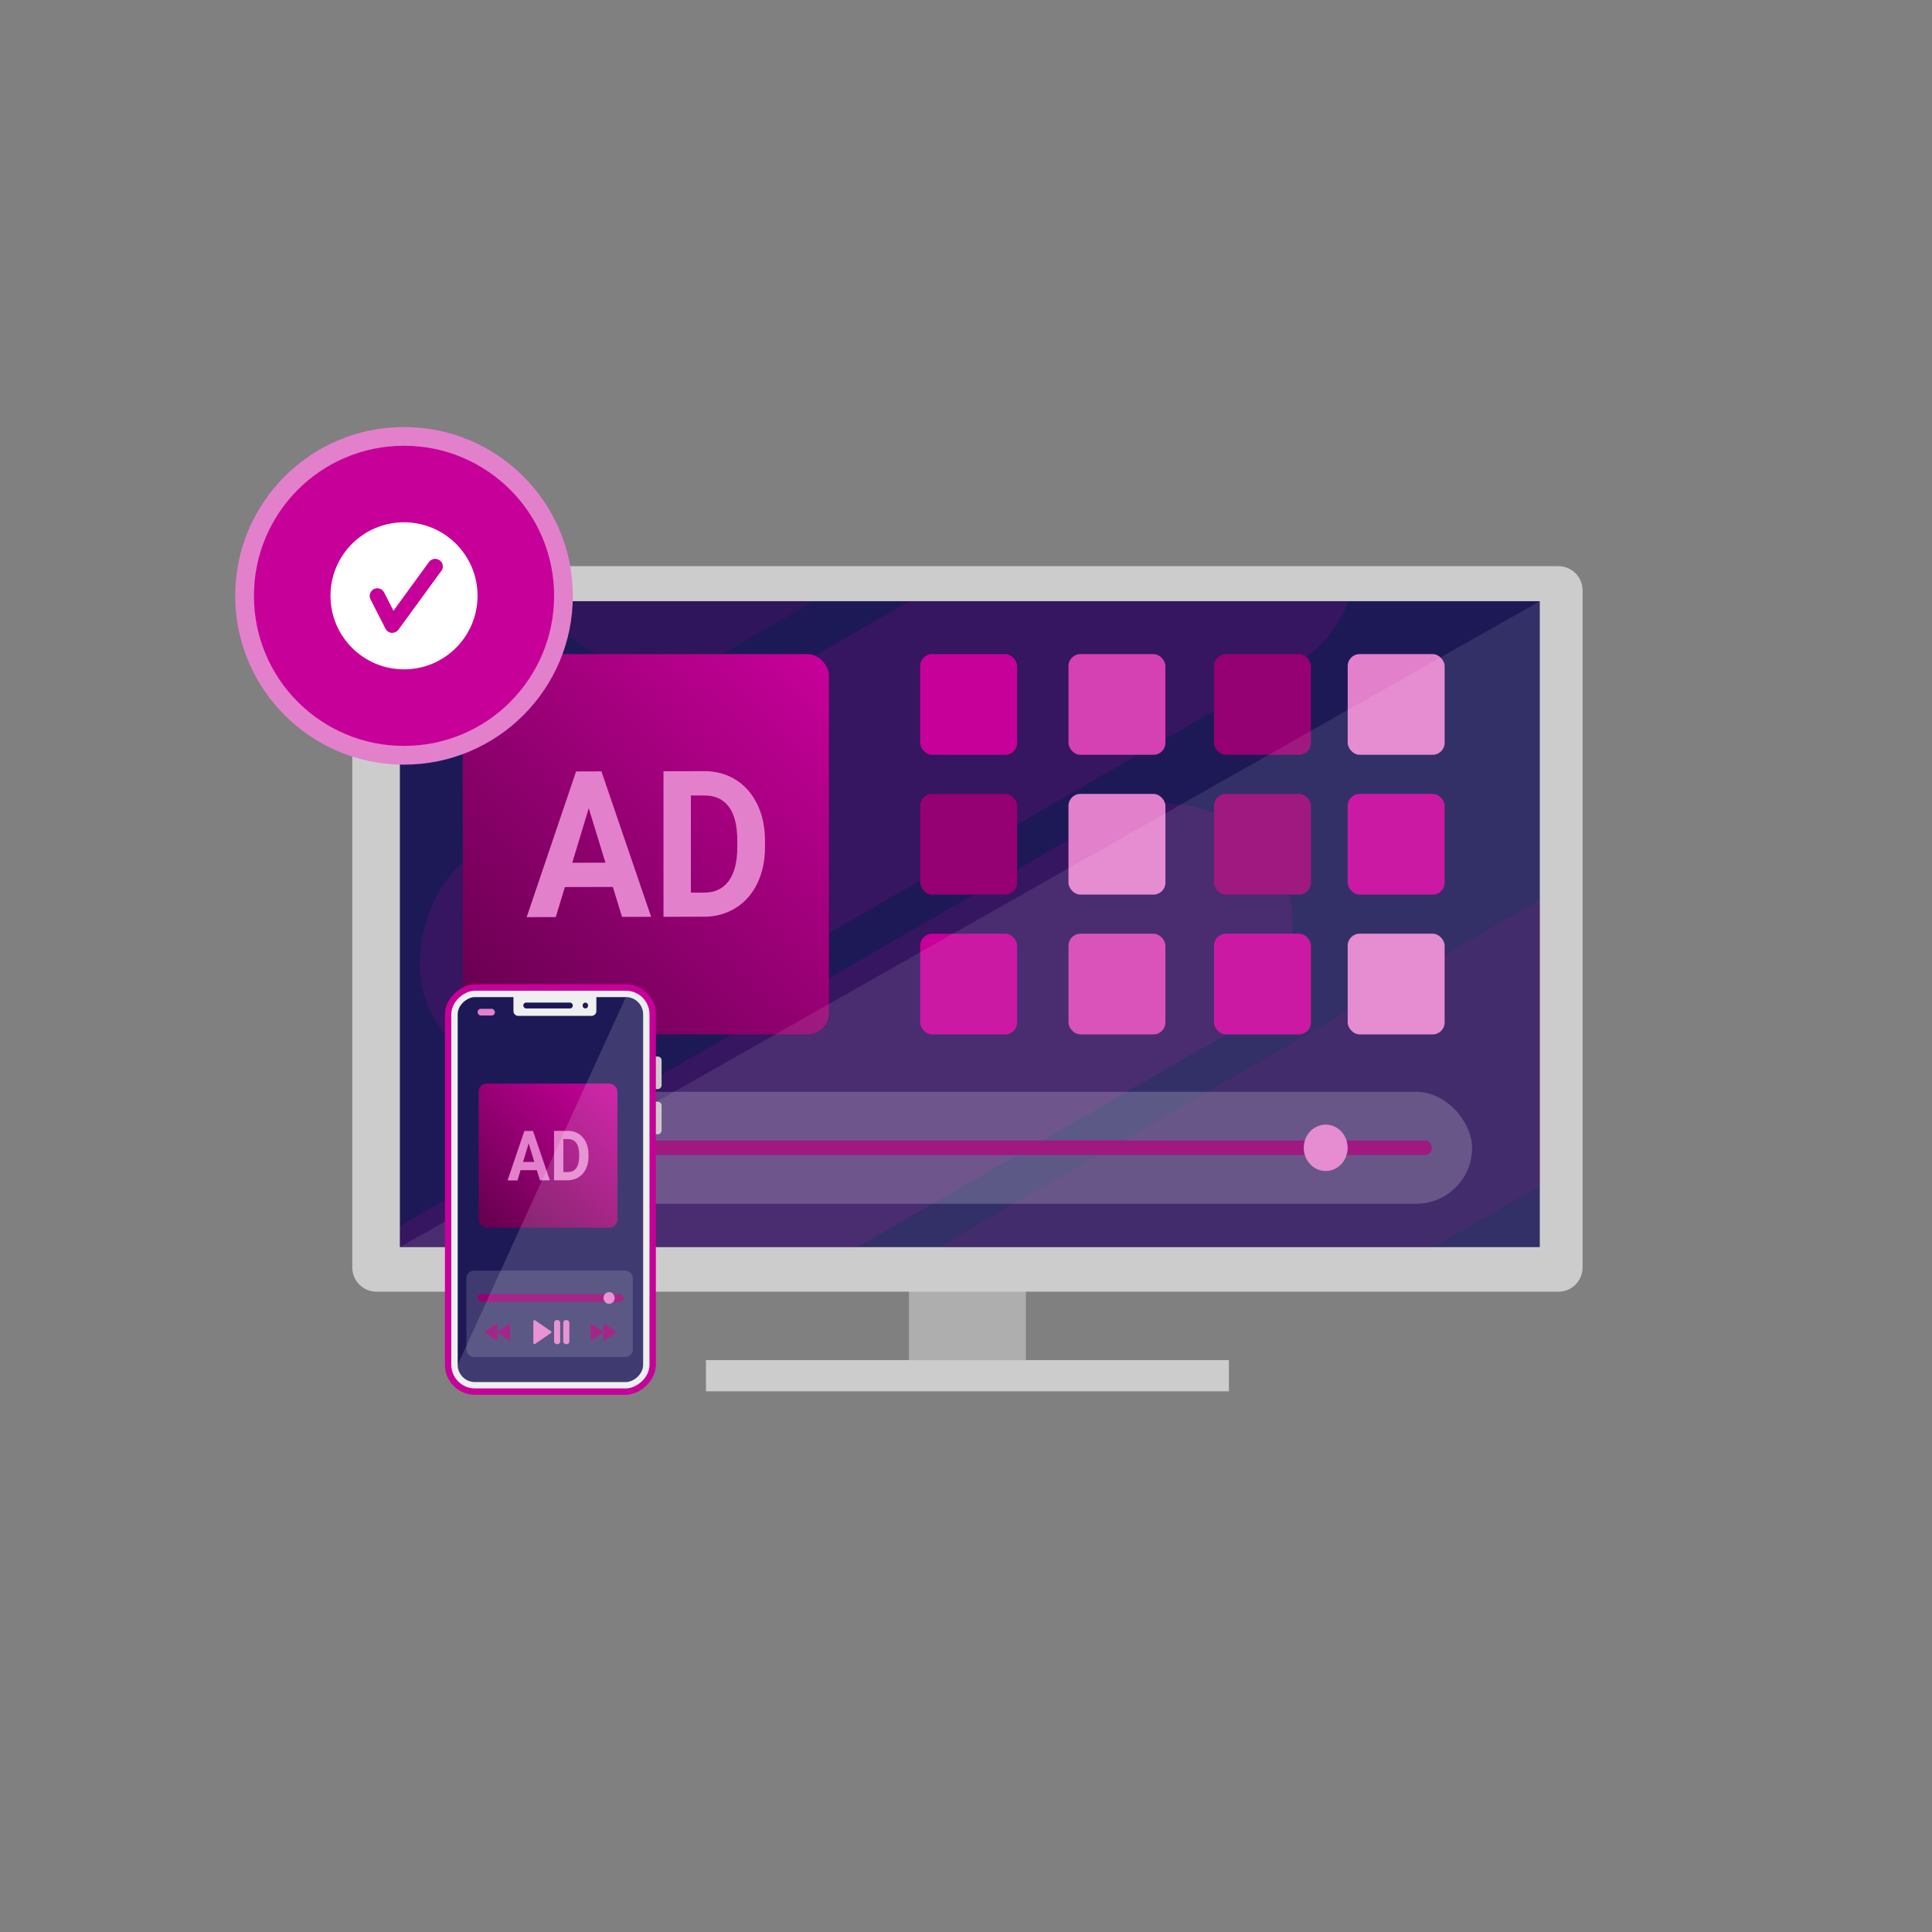
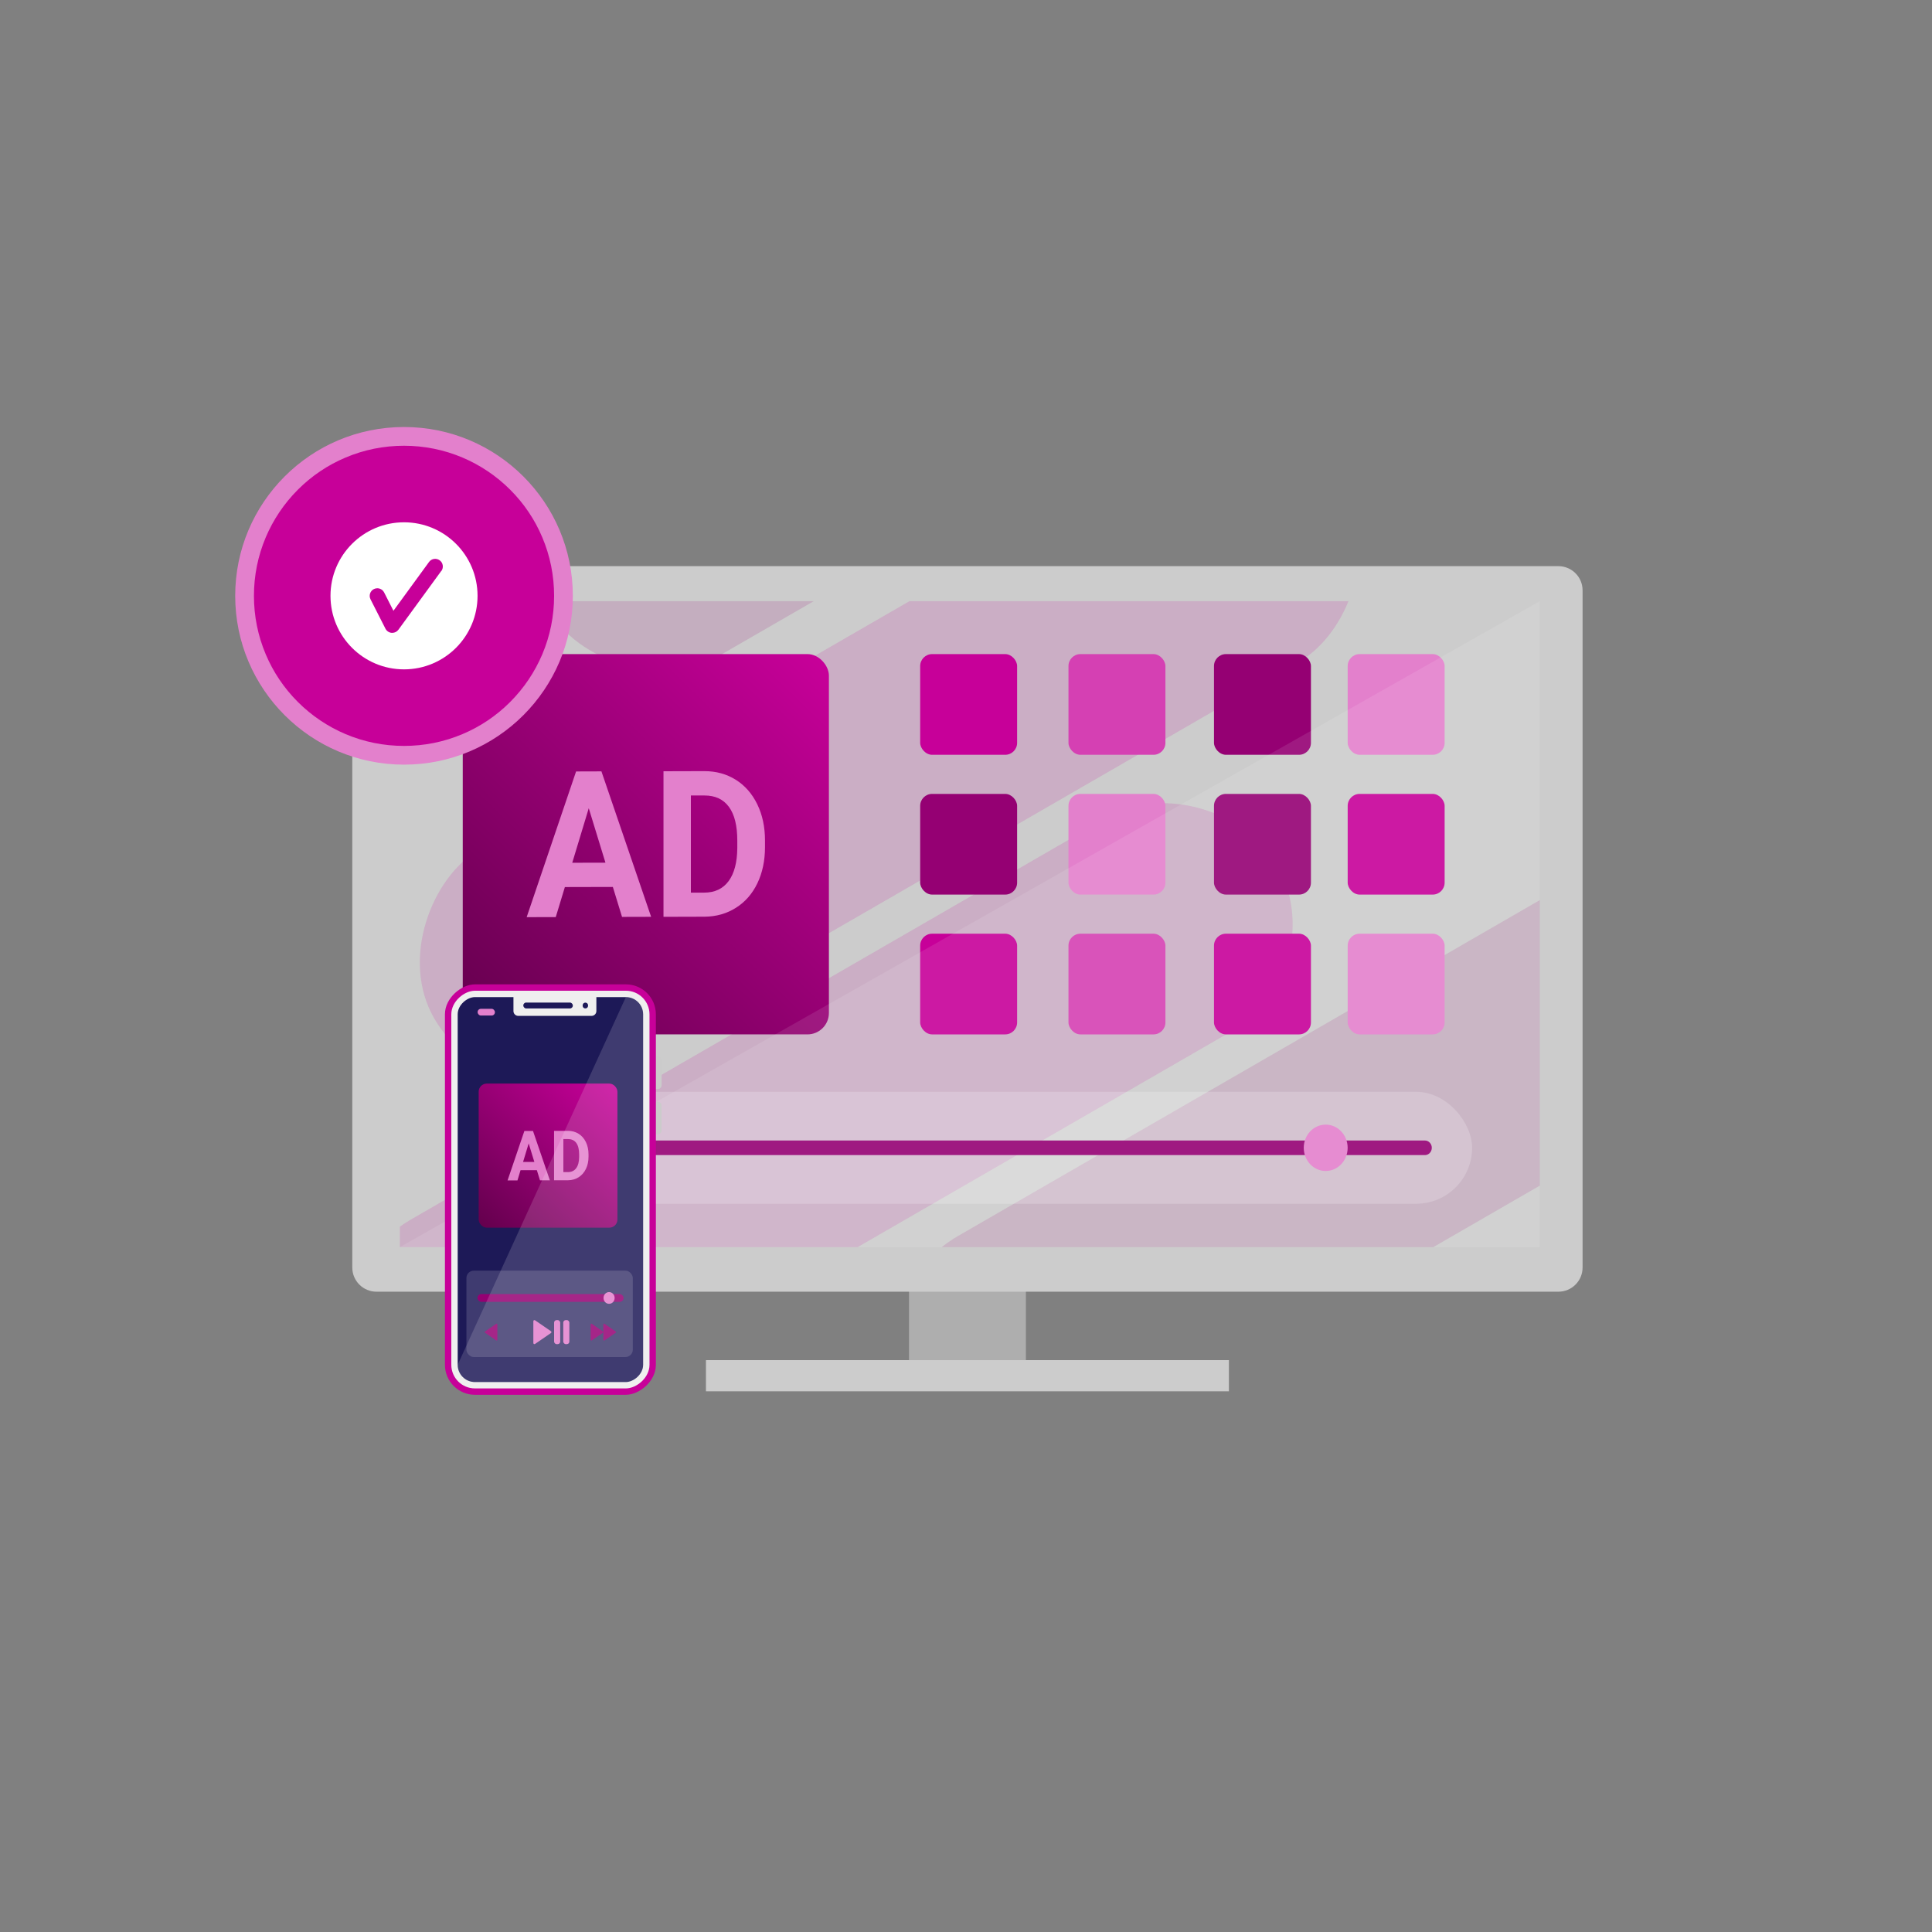
<svg xmlns="http://www.w3.org/2000/svg" xmlns:xlink="http://www.w3.org/1999/xlink" viewBox="0 0 500 500">
  <rect x="0" y="0" width="500" height="500" fill="#808080" stroke="none" />
  <defs>
    <style>
      .cls-1 {
        fill: none;
      }

      .cls-2 {
        fill: #e380cc;
      }

      .cls-3 {
        fill: url(#linear-gradient-2);
      }

      .cls-4 {
        fill: #efefef;
      }

      .cls-5 {
        mix-blend-mode: overlay;
      }

      .cls-5, .cls-6, .cls-7, .cls-8, .cls-9 {
        fill: #fff;
      }

      .cls-5, .cls-6, .cls-10, .cls-11 {
        opacity: .15;
      }

      .cls-12 {
        fill: url(#linear-gradient);
      }

      .cls-7 {
        opacity: .2;
      }

      .cls-13 {
        fill: #ccc;
      }

      .cls-14, .cls-9 {
        isolation: isolate;
      }

      .cls-15 {
        fill: #d540b3;
      }

      .cls-10, .cls-16 {
        fill: #c70099;
      }

      .cls-17 {
        fill: #1d1957;
      }

      .cls-18, .cls-11 {
        fill: #950073;
      }

      .cls-19 {
        fill: #cbcbcb;
      }

      .cls-20 {
        fill: #aeaeae;
      }

      .cls-21 {
        clip-path: url(#clippath);
      }

      .cls-9 {
        opacity: .1;
      }
    </style>
    <clipPath id="clippath">
      <rect class="cls-1" x="103.49" y="155.59" width="295" height="167.16" />
    </clipPath>
    <linearGradient id="linear-gradient" x1="120.64" y1="266.47" x2="212.82" y2="171.34" gradientUnits="userSpaceOnUse">
      <stop offset="0" stop-color="#64004d" />
      <stop offset="1" stop-color="#c70099" />
    </linearGradient>
    <linearGradient id="linear-gradient-2" x1="124.22" y1="317.26" x2="159.15" y2="281.21" xlink:href="#linear-gradient" />
  </defs>
  <g class="cls-14">
    <g id="Layer_1" data-name="Layer 1">
      <g>
        <g>
          <g>
            <rect class="cls-20" x="235.25" y="327.35" width="30.25" height="28.57" />
            <rect class="cls-13" x="182.7" y="352" width="135.34" height="8.07" />
            <path class="cls-13" d="M97.66,146.52h305.64c3.47,0,6.27,2.8,6.27,6.27v175.23c0,3.47-2.8,6.27-6.27,6.27H97.44c-3.47,0-6.27-2.8-6.27-6.27v-175c0-3.59,2.91-6.5,6.5-6.5Z" />
-             <rect class="cls-17" x="103.49" y="155.59" width="295" height="167.16" />
            <g class="cls-21">
              <g>
                <rect class="cls-10" x="198.19" y="59.48" width="63.99" height="272.09" rx="32" ry="32" transform="translate(284.42 -101.59) rotate(60)" />
                <rect class="cls-10" x="76.39" y="259.32" width="272.09" height="63.99" rx="32" ry="32" transform="translate(542.06 437.38) rotate(150)" />
                <rect class="cls-11" x="123.95" y="58.12" width="272.09" height="63.99" rx="32" ry="32" transform="translate(530.21 38.16) rotate(150)" />
                <rect class="cls-11" x="217.93" y="263.59" width="272.09" height="63.99" rx="32" ry="32" transform="translate(808.33 374.59) rotate(150)" />
              </g>
            </g>
            <rect class="cls-1" x="103.49" y="155.48" width="295" height="167.16" />
          </g>
          <g>
            <g>
              <rect class="cls-7" x="119.76" y="282.56" width="261.23" height="28.97" rx="14.48" ry="14.48" transform="translate(500.74 594.09) rotate(180)" />
              <g>
                <g>
                  <path class="cls-18" d="M368.76,298.94h-212.1c-.99,0-1.79-.85-1.79-1.89s.8-1.89,1.79-1.89h212.1c.99,0,1.79.85,1.79,1.89s-.8,1.89-1.79,1.89Z" />
                  <ellipse class="cls-2" cx="343.09" cy="297.05" rx="5.68" ry="6" />
                </g>
                <g>
                  <rect class="cls-2" x="136.8" y="289.6" width="4.25" height="14.88" rx="2.04" ry="2.04" />
                  <rect class="cls-2" x="143.18" y="289.6" width="4.25" height="14.88" rx="2.04" ry="2.04" />
                </g>
              </g>
            </g>
            <rect class="cls-18" x="314.18" y="169.28" width="25.09" height="26.06" rx="3.09" ry="3.09" transform="translate(653.45 364.62) rotate(-180)" />
            <rect class="cls-18" x="314.18" y="205.46" width="25.09" height="26.06" rx="3.09" ry="3.09" transform="translate(653.45 436.98) rotate(-180)" />
            <rect class="cls-12" x="119.76" y="169.28" width="94.76" height="98.42" rx="5.54" ry="5.54" />
            <rect class="cls-16" x="314.18" y="241.64" width="25.09" height="26.06" rx="3.09" ry="3.09" transform="translate(653.45 509.34) rotate(-180)" />
            <rect class="cls-2" x="348.77" y="169.28" width="25.09" height="26.06" rx="3.09" ry="3.09" transform="translate(722.64 364.62) rotate(-180)" />
            <rect class="cls-16" x="348.77" y="205.46" width="25.09" height="26.06" rx="3.09" ry="3.09" transform="translate(722.64 436.98) rotate(-180)" />
            <rect class="cls-2" x="348.77" y="241.64" width="25.09" height="26.06" rx="3.09" ry="3.09" transform="translate(722.64 509.34) rotate(-180)" />
            <rect class="cls-15" x="276.52" y="169.28" width="25.09" height="26.06" rx="3.09" ry="3.09" transform="translate(578.13 364.62) rotate(-180)" />
            <rect class="cls-2" x="276.52" y="205.46" width="25.09" height="26.06" rx="3.09" ry="3.09" transform="translate(578.13 436.98) rotate(-180)" />
            <rect class="cls-15" x="276.52" y="241.64" width="25.09" height="26.06" rx="3.09" ry="3.09" transform="translate(578.13 509.34) rotate(-180)" />
            <rect class="cls-16" x="238.13" y="169.28" width="25.09" height="26.06" rx="3.09" ry="3.09" transform="translate(501.36 364.62) rotate(-180)" />
            <rect class="cls-18" x="238.13" y="205.46" width="25.09" height="26.06" rx="3.09" ry="3.09" transform="translate(501.36 436.98) rotate(-180)" />
            <rect class="cls-16" x="238.13" y="241.64" width="25.09" height="26.06" rx="3.09" ry="3.09" transform="translate(501.36 509.34) rotate(-180)" />
          </g>
        </g>
        <g>
          <g>
            <path class="cls-16" d="M104.56,195.46c-11.02,0-21.38-4.29-29.18-12.09-7.79-7.79-12.09-18.16-12.09-29.18s4.29-21.38,12.09-29.18c7.79-7.79,18.16-12.09,29.18-12.09s21.38,4.29,29.18,12.09c7.79,7.79,12.09,18.16,12.09,29.18s-4.29,21.38-12.09,29.18c-7.79,7.79-18.16,12.09-29.18,12.09Z" />
            <path class="cls-2" d="M104.56,115.36c5.24,0,10.33,1.03,15.12,3.05,4.62,1.96,8.78,4.76,12.35,8.32,3.57,3.57,6.37,7.72,8.32,12.35,2.02,4.78,3.05,9.87,3.05,15.12s-1.03,10.33-3.05,15.12c-1.96,4.62-4.76,8.78-8.32,12.35-3.57,3.57-7.72,6.37-12.35,8.32-4.78,2.02-9.87,3.05-15.12,3.05s-10.33-1.03-15.12-3.05c-4.62-1.96-8.78-4.76-12.35-8.32-3.57-3.57-6.37-7.72-8.32-12.35-2.02-4.78-3.05-9.87-3.05-15.12s1.03-10.33,3.05-15.12c1.96-4.62,4.76-8.78,8.32-12.35,3.57-3.57,7.72-6.37,12.35-8.32,4.78-2.02,9.87-3.05,15.12-3.05M104.56,110.51c-24.13,0-43.69,19.56-43.69,43.69s19.56,43.69,43.69,43.69,43.69-19.56,43.69-43.69-19.56-43.69-43.69-43.69h0Z" />
          </g>
          <path class="cls-8" d="M104.56,135.17c-10.51,0-19.03,8.52-19.03,19.03s8.52,19.03,19.03,19.03,19.03-8.52,19.03-19.03-8.52-19.03-19.03-19.03ZM114.21,147.75l-11.1,15.22c-.37.51-.96.81-1.59.81-.05,0-.11,0-.16,0-.68-.05-1.29-.47-1.6-1.07l-3.87-7.61c-.49-.97-.1-2.16.87-2.65.28-.14.59-.21.89-.21.2,0,.41.03.61.1.5.16.91.51,1.15.98l2.41,4.75,9.21-12.63c.31-.43.77-.71,1.29-.79.52-.08,1.04.05,1.47.36.43.31.71.77.79,1.29.08.52-.04,1.04-.35,1.47Z" />
        </g>
        <polyline class="cls-9" points="398.49 155.59 398.49 322.75 103.49 322.75" />
        <g>
          <path class="cls-2" d="M158.6,229.54l-12.41.03-2.36,7.77-7.53.02,12.79-37.71,6.56-.02,12.86,37.64-7.53.02-2.38-7.76ZM148.1,223.28l8.59-.02-4.32-14.09-4.27,14.11Z" />
          <path class="cls-2" d="M171.71,237.27v-37.67s10.58-.03,10.58-.03c3.02,0,5.72.73,8.11,2.22,2.38,1.49,4.24,3.6,5.58,6.35,1.34,2.75,2,5.87,2,9.37v1.73c0,3.5-.66,6.62-1.97,9.35-1.31,2.73-3.17,4.85-5.56,6.35-2.39,1.51-5.09,2.27-8.09,2.3l-10.64.03ZM178.8,205.86v25.15s3.42,0,3.42,0c2.77,0,4.88-1,6.35-2.99,1.46-1.99,2.21-4.83,2.24-8.52v-1.99c0-3.83-.72-6.73-2.17-8.7-1.45-1.97-3.56-2.95-6.35-2.94h-3.49Z" />
        </g>
      </g>
      <g>
        <g>
          <g>
            <path class="cls-19" d="M170.22,285.12h-.97v8.43h.97c.55,0,1-.45,1-1v-6.43c0-.55-.45-1-1-1Z" />
            <path class="cls-19" d="M170.22,273.42h-.97v8.43h.97c.55,0,1-.45,1-1v-6.43c0-.55-.45-1-1-1Z" />
            <rect class="cls-16" x="89.33" y="280.56" width="106.22" height="54.59" rx="7.76" ry="7.76" transform="translate(450.3 165.42) rotate(90)" />
            <rect class="cls-4" x="90.98" y="282.21" width="102.92" height="51.29" rx="6.11" ry="6.11" transform="translate(450.3 165.42) rotate(90)" />
            <rect class="cls-17" x="92.63" y="283.86" width="99.62" height="47.99" rx="4.46" ry="4.46" transform="translate(450.3 165.42) rotate(90)" />
            <path class="cls-1" d="M118.44,356.27v-96.83c0-.77.62-1.4,1.4-1.4h45.2c.77,0,1.4.62,1.4,6.93v96.83c0-4.77-.62-4.14-1.4-4.14h-45.2c-.77,0-1.4-.62-1.4-1.4Z" />
            <rect class="cls-2" x="123.61" y="261.08" width="4.47" height="1.74" rx=".84" ry=".84" />
            <path class="cls-4" d="M132.9,257.34h21.41s.03.01.03.03v4.3c0,.68-.56,1.24-1.24,1.24h-18.98c-.68,0-1.24-.56-1.24-1.24v-4.3s.01-.03.03-.03Z" />
            <rect class="cls-17" x="135.43" y="259.46" width="12.82" height="1.53" rx=".75" ry=".75" />
            <ellipse class="cls-17" cx="151.49" cy="260.23" rx=".7" ry=".75" />
          </g>
          <rect class="cls-6" x="120.71" y="328.84" width="43.06" height="22.36" rx="1.91" ry="1.91" />
          <g>
            <g>
              <rect class="cls-2" x="143.4" y="341.64" width="1.58" height="6.22" rx=".65" ry=".65" />
              <rect class="cls-2" x="145.77" y="341.64" width="1.58" height="6.22" rx=".65" ry=".65" />
              <path class="cls-2" d="M142.59,344.52l-4.12-2.83c-.19-.13-.44,0-.44.23v5.66c0,.23.25.36.44.23l4.12-2.83c.16-.11.16-.35,0-.46Z" />
            </g>
            <g>
              <path class="cls-18" d="M125.52,344.59l2.89-1.99c.13-.09.31,0,.31.16v3.98c0,.16-.18.25-.31.16l-2.89-1.99c-.11-.08-.11-.25,0-.33Z" />
-               <path class="cls-18" d="M128.81,344.59l2.89-1.99c.13-.09.31,0,.31.16v3.98c0,.16-.18.25-.31.16l-2.89-1.99c-.11-.08-.11-.25,0-.33Z" />
            </g>
            <g>
-               <path class="cls-18" d="M159.34,344.59l-2.89-1.99c-.13-.09-.31,0-.31.16v3.98c0,.16.18.25.31.16l2.89-1.99c.11-.08.11-.25,0-.33Z" />
+               <path class="cls-18" d="M159.34,344.59l-2.89-1.99c-.13-.09-.31,0-.31.16v3.98c0,.16.18.25.31.16l2.89-1.99c.11-.08.11-.25,0-.33" />
              <path class="cls-18" d="M156.05,344.59l-2.89-1.99c-.13-.09-.31,0-.31.16v3.98c0,.16.18.25.31.16l2.89-1.99c.11-.08.11-.25,0-.33Z" />
            </g>
          </g>
          <rect class="cls-3" x="123.88" y="280.43" width="35.91" height="37.29" rx="2.1" ry="2.1" />
          <g>
            <path class="cls-2" d="M138.94,302.84h-4.22s-.8,2.65-.8,2.65h-2.56s4.35-12.8,4.35-12.8h2.23s4.37,12.78,4.37,12.78h-2.56s-.81-2.63-.81-2.63ZM135.37,300.71h2.92s-1.47-4.79-1.47-4.79l-1.45,4.79Z" />
            <path class="cls-2" d="M143.39,305.46v-12.8s3.59,0,3.59,0c1.03,0,1.94.25,2.75.75s1.44,1.22,1.9,2.16c.45.93.68,1.99.68,3.18v.59c0,1.19-.22,2.25-.67,3.17s-1.08,1.65-1.89,2.16c-.81.51-1.73.77-2.75.78h-3.61ZM145.8,294.8v8.54s1.16,0,1.16,0c.94,0,1.66-.34,2.16-1.02.5-.68.75-1.64.76-2.89v-.68c0-1.3-.25-2.29-.74-2.96-.49-.67-1.21-1-2.16-1h-1.19Z" />
          </g>
          <rect class="cls-18" x="123.57" y="334.9" width="37.81" height="2.02" rx="1.01" ry="1.01" />
          <ellipse class="cls-2" cx="157.63" cy="335.91" rx="1.44" ry="1.52" />
        </g>
        <path class="cls-5" d="M161.97,258.05c2.46,0,4.46,2,4.46,4.46v90.7c0,2.46-2,4.46-4.46,4.46h-39.07c-2.46,0-4.46-2-4.46-4.46" />
      </g>
    </g>
  </g>
</svg>